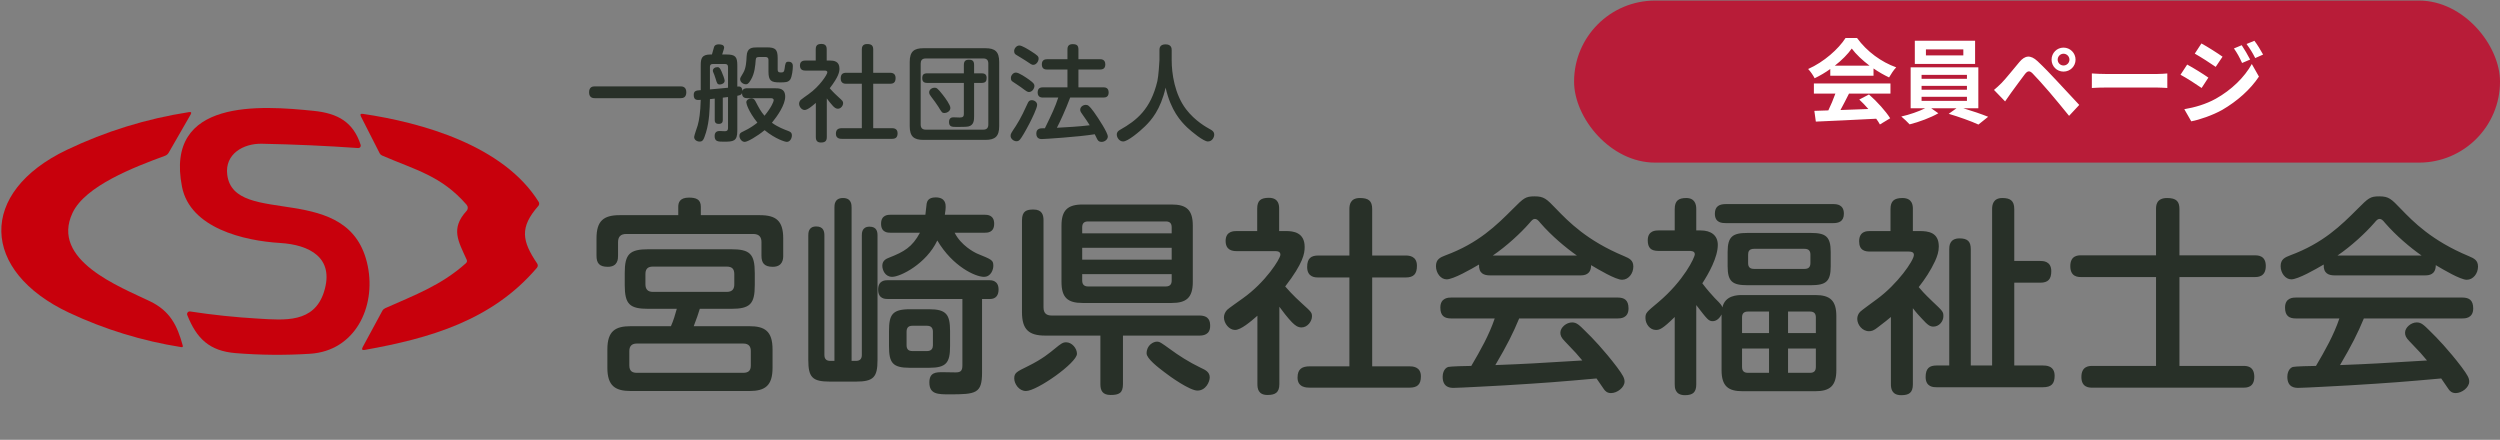
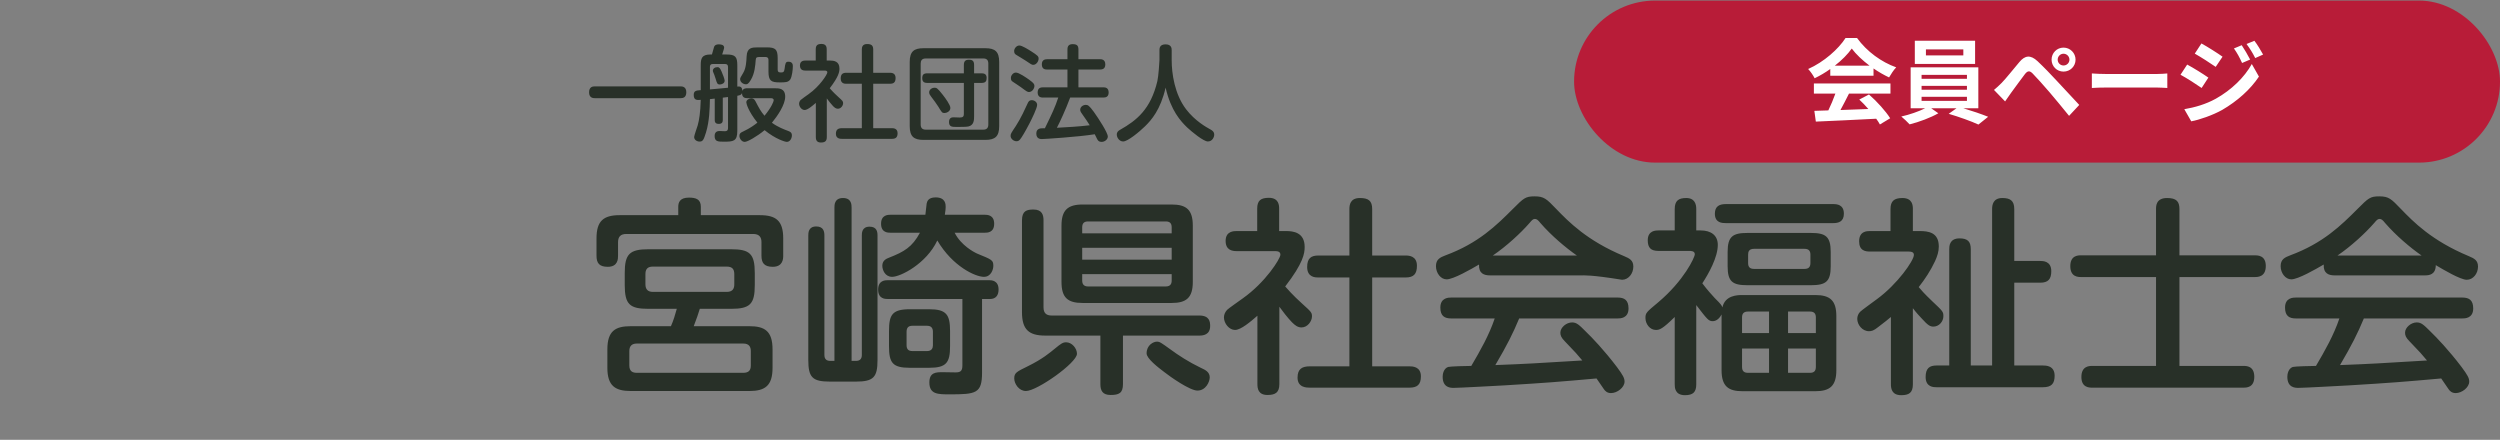
<svg xmlns="http://www.w3.org/2000/svg" width="216" height="38" viewBox="0 0 216 38" fill="none">
  <rect x="0" y="0" width="216" height="38" fill="#808080" stroke="none" />
  <g clip-path="url(#clip0_709_31272)">
    <path d="M22.347 27.531C24.586 27.659 27.133 27.923 27.991 25.225C28.938 22.236 26.698 21.145 24.21 20.994C21.066 20.804 16.431 19.709 15.725 16.138C14.215 8.48 22.556 9.116 27.098 9.578C29.19 9.788 30.525 10.545 31.162 12.52C31.172 12.553 31.174 12.587 31.168 12.621C31.162 12.654 31.148 12.686 31.127 12.712C31.106 12.739 31.078 12.76 31.047 12.774C31.016 12.788 30.982 12.794 30.948 12.792C28.198 12.598 25.418 12.474 22.611 12.419C21.023 12.388 19.408 13.308 19.634 15.098C20.212 19.74 30.277 15.47 31.779 23.009C32.486 26.545 30.673 30.321 26.783 30.566C24.646 30.701 22.512 30.682 20.383 30.512C18.089 30.329 16.994 29.258 16.179 27.22C16.164 27.183 16.16 27.142 16.166 27.103C16.171 27.063 16.187 27.026 16.212 26.995C16.237 26.963 16.269 26.939 16.306 26.924C16.343 26.909 16.384 26.904 16.423 26.91C18.354 27.207 20.328 27.414 22.347 27.531Z" fill="#C8000C" />
    <path d="M12.957 26.029C14.684 26.863 15.309 28.101 15.787 29.848C15.82 29.962 15.777 30.01 15.658 29.992C12.287 29.456 9.062 28.467 5.985 27.026C-1.689 23.428 -1.929 16.619 5.791 12.94C9.13 11.346 12.641 10.261 16.326 9.687C16.52 9.656 16.568 9.726 16.47 9.896L14.575 13.192C14.505 13.315 14.393 13.41 14.257 13.46C11.583 14.442 7.367 16.061 6.269 18.389C4.332 22.492 10.383 24.786 12.957 26.029Z" fill="#C8000C" />
    <path d="M31.356 9.838C36.425 10.587 43.494 12.555 46.541 17.442C46.574 17.496 46.59 17.559 46.585 17.622C46.58 17.685 46.555 17.744 46.514 17.791C44.876 19.65 45.101 20.827 46.413 22.771C46.45 22.826 46.468 22.891 46.464 22.956C46.461 23.021 46.436 23.083 46.393 23.132C42.523 27.689 37.12 29.234 31.519 30.232C31.286 30.273 31.227 30.19 31.34 29.983L33.033 26.855C33.088 26.756 33.174 26.678 33.277 26.63C35.835 25.488 38.118 24.658 40.253 22.744C40.351 22.656 40.373 22.553 40.319 22.434C39.593 20.827 38.913 19.751 40.311 18.222C40.376 18.15 40.413 18.056 40.413 17.958C40.414 17.86 40.379 17.765 40.315 17.69C38.125 15.179 35.94 14.705 33.01 13.436C32.919 13.397 32.85 13.334 32.804 13.246L31.189 10.071C31.093 9.884 31.149 9.807 31.356 9.838Z" fill="#C8000C" />
  </g>
  <path d="M51.394 7.463H58.8C58.926 7.463 59.297 7.472 59.297 7.968C59.297 8.411 59.035 8.483 58.8 8.483H51.394C51.249 8.483 50.897 8.465 50.897 7.977C50.897 7.49 51.222 7.463 51.394 7.463ZM61.753 10.344V8.519C61.564 8.537 61.546 8.537 61.338 8.565C61.32 9.341 61.302 10.461 60.995 11.455C60.796 12.087 60.724 12.232 60.444 12.232C60.218 12.232 59.974 12.087 59.974 11.834C59.974 11.717 60.236 10.985 60.281 10.832C60.408 10.389 60.516 9.703 60.543 8.628C60.227 8.655 59.938 8.673 59.938 8.203C59.938 7.833 60.164 7.815 60.543 7.788V5.647C60.543 5.06 60.624 4.708 61.383 4.708H61.51C61.564 4.536 61.627 4.283 61.69 4.075C61.753 3.85 61.988 3.832 62.106 3.832C62.214 3.832 62.566 3.841 62.566 4.112C62.566 4.193 62.458 4.509 62.395 4.708H62.774C63.533 4.708 63.704 4.906 63.704 5.647V7.481C63.858 7.463 64.129 7.435 64.138 7.851C64.228 7.625 64.454 7.625 64.572 7.625H66.938C67.299 7.625 67.841 7.625 67.841 8.348C67.841 9.052 67.182 10.01 66.694 10.606C67.209 10.985 67.778 11.193 68.067 11.301C68.266 11.373 68.419 11.446 68.419 11.699C68.419 11.943 68.266 12.259 67.977 12.259C67.85 12.259 67.028 12.033 66.062 11.247C65.403 11.789 64.581 12.259 64.346 12.259C64.066 12.259 63.885 11.952 63.885 11.735C63.885 11.527 64.002 11.455 64.183 11.373C64.861 11.057 65.231 10.759 65.439 10.597C64.635 9.585 64.481 8.944 64.481 8.835C64.481 8.637 64.716 8.501 64.915 8.501C65.059 8.501 65.177 8.555 65.276 8.754C65.574 9.332 65.728 9.621 66.053 10.001C66.658 9.269 66.848 8.763 66.848 8.664C66.848 8.51 66.721 8.483 66.577 8.483H64.572C64.364 8.483 64.111 8.429 64.111 8.05C64.039 8.203 63.93 8.23 63.704 8.275V11.301C63.704 12.204 63.37 12.241 62.548 12.241C62.042 12.241 61.744 12.241 61.744 11.744C61.744 11.319 62.079 11.319 62.196 11.319C62.259 11.319 62.548 11.337 62.611 11.337C62.873 11.337 62.901 11.202 62.901 11.048V8.384C62.837 8.393 62.521 8.429 62.449 8.438V10.344C62.449 10.497 62.431 10.705 62.097 10.705C61.763 10.705 61.753 10.479 61.753 10.344ZM61.338 5.783V7.725C61.654 7.697 61.69 7.697 62.051 7.661C62.286 7.643 62.675 7.607 62.901 7.58V5.783C62.901 5.62 62.819 5.53 62.648 5.53H61.582C61.401 5.53 61.338 5.629 61.338 5.783ZM61.988 5.801C62.169 5.801 62.223 5.927 62.34 6.171C62.467 6.451 62.611 6.857 62.611 6.975C62.611 7.21 62.331 7.3 62.196 7.3C61.979 7.3 61.943 7.192 61.835 6.821C61.735 6.496 61.699 6.415 61.636 6.27C61.609 6.216 61.591 6.171 61.591 6.108C61.591 5.936 61.753 5.801 61.988 5.801ZM67.191 5.024V5.99C67.191 6.18 67.236 6.261 67.471 6.261C67.679 6.261 67.751 6.216 67.787 5.954C67.85 5.476 67.868 5.331 68.121 5.331C68.501 5.331 68.501 5.629 68.501 5.719C68.501 6.008 68.437 6.605 68.284 6.857C68.112 7.119 67.841 7.119 67.371 7.119C66.622 7.119 66.396 6.984 66.396 6.18V5.177C66.396 5.015 66.315 4.925 66.143 4.925H65.628C65.412 4.925 65.312 4.943 65.294 5.177C65.258 5.638 65.213 6.352 64.861 6.921C64.662 7.255 64.562 7.282 64.445 7.282C64.228 7.282 63.948 7.11 63.948 6.839C63.948 6.74 63.975 6.695 64.219 6.288C64.454 5.891 64.49 5.313 64.508 4.861C64.544 4.103 64.987 4.094 65.475 4.094H66.26C66.992 4.094 67.191 4.265 67.191 5.024ZM71.427 5.232H71.725C72.032 5.232 72.529 5.286 72.529 5.918C72.529 6.198 72.475 6.605 71.689 7.625C71.752 7.697 72.005 7.995 72.439 8.384C72.809 8.718 72.845 8.754 72.845 8.917C72.845 9.125 72.655 9.395 72.393 9.395C72.231 9.395 72.113 9.305 71.978 9.17C71.788 8.971 71.572 8.691 71.436 8.501V11.843C71.436 12.213 71.255 12.313 70.921 12.313C70.524 12.313 70.488 12.033 70.488 11.843V8.89C70.199 9.143 69.774 9.504 69.521 9.504C69.268 9.504 69.043 9.224 69.043 8.962C69.043 8.835 69.097 8.727 69.178 8.637C69.214 8.592 69.756 8.212 69.855 8.14C70.84 7.445 71.481 6.424 71.481 6.252C71.481 6.099 71.328 6.099 71.219 6.099H69.593C69.395 6.099 69.115 6.054 69.115 5.656C69.115 5.232 69.476 5.232 69.593 5.232H70.479V4.265C70.479 3.913 70.632 3.796 70.984 3.796C71.418 3.796 71.427 4.13 71.427 4.265V5.232ZM75.446 6.288H76.891C77.018 6.288 77.379 6.297 77.379 6.731C77.379 7.083 77.244 7.237 76.891 7.237H75.446V11.075H77.054C77.171 11.075 77.551 11.075 77.551 11.509C77.551 11.87 77.388 11.997 77.054 11.997H72.755C72.619 11.997 72.222 11.997 72.222 11.563C72.222 11.184 72.421 11.075 72.755 11.075H74.462V7.237H73.116C72.999 7.237 72.637 7.237 72.637 6.785C72.637 6.406 72.809 6.288 73.116 6.288H74.462V4.283C74.462 4.103 74.498 3.805 74.913 3.805C75.284 3.805 75.446 3.922 75.446 4.283V6.288ZM86.33 5.358V10.895C86.33 11.78 85.987 12.087 85.138 12.087H79.791C78.969 12.087 78.599 11.807 78.599 10.895V5.358C78.599 4.437 78.978 4.166 79.791 4.166H85.138C85.96 4.166 86.33 4.446 86.33 5.358ZM85.391 10.759V5.494C85.391 5.205 85.264 5.051 84.957 5.051H79.99C79.655 5.051 79.547 5.232 79.547 5.494V10.759C79.547 11.039 79.673 11.202 79.99 11.202H84.957C85.282 11.202 85.391 11.021 85.391 10.759ZM84.162 7.165V10.028C84.162 10.353 84.162 10.823 83.657 10.931C83.476 10.967 82.979 10.967 82.645 10.967C82.275 10.967 81.995 10.967 81.995 10.543C81.995 10.136 82.284 10.136 82.401 10.136C82.482 10.136 82.862 10.154 82.934 10.154C83.205 10.154 83.277 10.046 83.277 9.856V7.165H80.125C79.935 7.165 79.682 7.128 79.682 6.767C79.682 6.469 79.782 6.334 80.125 6.334H83.277V5.602C83.277 5.232 83.485 5.159 83.702 5.159C83.946 5.159 84.162 5.205 84.162 5.602V6.334H84.804C85.02 6.334 85.246 6.388 85.246 6.731C85.246 7.011 85.156 7.165 84.804 7.165H84.162ZM80.748 7.58C80.902 7.58 80.983 7.58 81.471 8.212C81.688 8.492 82.112 9.07 82.112 9.323C82.112 9.639 81.76 9.766 81.606 9.766C81.399 9.766 81.371 9.712 81.064 9.206C80.911 8.953 80.676 8.655 80.45 8.348C80.36 8.23 80.279 8.122 80.279 7.977C80.279 7.761 80.495 7.58 80.748 7.58ZM91.433 8.429H90.124C89.997 8.429 89.654 8.429 89.654 7.986C89.654 7.589 89.925 7.544 90.124 7.544H92.228V6.008H90.485C90.331 6.008 90.015 5.999 90.015 5.566C90.015 5.214 90.223 5.114 90.485 5.114H92.228V4.274C92.228 4.121 92.246 3.814 92.671 3.814C93.014 3.814 93.177 3.913 93.177 4.274V5.114H95.028C95.173 5.114 95.498 5.132 95.498 5.566C95.498 5.954 95.245 6.008 95.028 6.008H93.177V7.544H95.317C95.471 7.544 95.787 7.562 95.787 7.986C95.787 8.366 95.552 8.429 95.317 8.429H92.463C92.066 9.486 91.587 10.524 91.316 11.039C92.129 10.994 93.186 10.94 94.152 10.823C93.917 10.443 93.872 10.389 93.457 9.793C93.348 9.639 93.33 9.558 93.33 9.477C93.33 9.224 93.592 9.061 93.809 9.061C93.99 9.061 94.098 9.106 94.513 9.675C94.92 10.245 95.715 11.464 95.715 11.798C95.715 12.051 95.444 12.259 95.182 12.259C94.92 12.259 94.838 12.105 94.784 11.997C94.73 11.888 94.649 11.708 94.586 11.599C93.141 11.834 90.187 12.015 90.015 12.015C89.907 12.015 89.537 12.015 89.537 11.536C89.537 11.085 89.925 11.085 90.07 11.085H90.277C90.909 9.793 91.171 9.233 91.433 8.429ZM87.622 4.401C87.622 4.22 87.802 3.931 88.073 3.931C88.308 3.931 88.841 4.274 89.103 4.437C89.663 4.798 89.735 4.87 89.735 5.069C89.735 5.322 89.519 5.602 89.275 5.602C89.148 5.602 89.094 5.566 88.561 5.205C88.444 5.123 87.902 4.807 87.793 4.735C87.694 4.672 87.622 4.599 87.622 4.401ZM87.342 6.713C87.342 6.55 87.513 6.27 87.775 6.27C88.037 6.27 88.651 6.695 88.941 6.903C89.311 7.174 89.374 7.273 89.374 7.426C89.374 7.652 89.175 7.95 88.904 7.95C88.778 7.95 88.715 7.914 88.209 7.535C88.109 7.454 87.622 7.146 87.522 7.074C87.369 6.975 87.342 6.912 87.342 6.713ZM89.609 9.061C89.609 9.341 89.139 10.29 88.959 10.642C88.561 11.41 88.254 11.906 88.137 12.042C88.064 12.132 87.974 12.204 87.829 12.204C87.568 12.204 87.315 11.979 87.315 11.744C87.315 11.563 87.36 11.5 87.775 10.877C88.2 10.226 88.606 9.332 88.778 8.953C88.841 8.808 88.913 8.655 89.148 8.655C89.356 8.655 89.609 8.808 89.609 9.061ZM100.177 5.196V4.337C100.177 4.202 100.177 3.832 100.7 3.832C101.215 3.832 101.233 4.175 101.233 4.337V5.196C101.233 6.352 101.486 8.131 102.471 9.432C103.238 10.443 104.25 11.003 104.548 11.166C104.72 11.256 104.909 11.373 104.909 11.636C104.909 11.843 104.747 12.223 104.358 12.223C103.988 12.223 102.986 11.401 102.57 11.012C102.028 10.488 101.161 9.567 100.709 7.571C100.267 9.495 99.472 10.38 98.939 10.904C98.451 11.383 97.44 12.223 97.042 12.223C96.717 12.223 96.491 11.897 96.491 11.627C96.491 11.401 96.627 11.301 96.78 11.211C98.207 10.407 99.418 9.441 99.996 7.011C100.095 6.596 100.177 5.286 100.177 5.196Z" fill="#283028" />
-   <path d="M58.475 26.683H56.036C54.41 26.683 53.977 26.304 53.977 24.624V23.594C53.977 21.95 54.392 21.535 56.036 21.535H63.153C64.779 21.535 65.213 21.914 65.213 23.594V24.624C65.213 26.268 64.815 26.683 63.153 26.683H60.462C60.39 26.954 60.137 27.677 59.938 28.183H64.743C66.044 28.183 66.748 28.58 66.748 30.188V31.777C66.748 33.331 66.098 33.783 64.743 33.783H54.501C53.164 33.783 52.477 33.349 52.477 31.777V30.188C52.477 28.58 53.182 28.183 54.501 28.183H57.969C58.186 27.695 58.33 27.207 58.475 26.683ZM64.87 31.579V30.332C64.87 29.971 64.725 29.682 64.219 29.682H55.024C54.591 29.682 54.374 29.899 54.374 30.332V31.579C54.374 32.103 54.681 32.211 55.024 32.211H64.219C64.689 32.211 64.87 31.994 64.87 31.579ZM63.443 24.57V23.684C63.443 23.251 63.262 23.034 62.792 23.034H56.415C56.054 23.034 55.765 23.161 55.765 23.666V24.57C55.765 25.003 55.982 25.22 56.415 25.22H62.792C63.334 25.22 63.443 24.895 63.443 24.57ZM65.086 20.216H54.103C53.615 20.216 53.399 20.469 53.399 20.921V22.095C53.399 22.348 53.399 23.052 52.514 23.052C51.791 23.052 51.538 22.745 51.538 22.095V20.596C51.538 19.096 52.134 18.59 53.543 18.59H58.601V17.868C58.601 17.506 58.728 17.073 59.523 17.073C60.137 17.073 60.552 17.218 60.552 17.868V18.59H65.646C67.037 18.59 67.67 19.06 67.67 20.596V22.095C67.67 22.348 67.651 23.052 66.766 23.052C66.008 23.052 65.791 22.691 65.791 22.095V20.921C65.791 20.487 65.592 20.216 65.086 20.216ZM81.633 18.554H85.066C85.282 18.554 85.897 18.554 85.897 19.331C85.897 20.108 85.3 20.108 85.066 20.108H82.482C83.024 21.192 84.144 21.788 84.433 21.914C85.716 22.438 85.824 22.474 85.824 22.98C85.824 23.251 85.644 23.919 85.011 23.919C84.271 23.919 82.302 23.016 80.983 20.776C80.044 22.781 77.804 23.919 77.081 23.919C76.467 23.919 76.232 23.323 76.232 22.962C76.232 22.492 76.593 22.348 76.828 22.257C78.111 21.752 78.815 21.354 79.484 20.108H76.955C76.72 20.108 76.124 20.108 76.124 19.331C76.124 18.554 76.738 18.554 76.955 18.554H79.953C79.972 18.392 80.044 17.723 80.062 17.597C80.098 17.434 80.17 17.055 80.839 17.055C81.706 17.055 81.706 17.669 81.706 17.886C81.706 18.067 81.688 18.175 81.633 18.554ZM72.095 31.181V17.94C72.095 17.705 72.095 17.109 72.836 17.109C73.577 17.109 73.577 17.705 73.577 17.94V31.181H73.956C74.281 31.181 74.462 31.019 74.462 30.675V20.343C74.462 20.144 74.462 19.584 75.13 19.584C75.762 19.584 75.817 20.035 75.817 20.343V31.109C75.817 32.59 75.473 32.97 73.956 32.97H71.698C70.199 32.97 69.837 32.608 69.837 31.109V20.361C69.837 20.126 69.837 19.566 70.524 19.566C71.174 19.566 71.228 20.035 71.228 20.361V30.675C71.228 31.055 71.445 31.181 71.734 31.181H72.095ZM82.085 28.598V29.917C82.085 31.344 81.76 31.777 80.279 31.777H78.599C77.117 31.777 76.81 31.344 76.81 29.917V28.598C76.81 27.207 77.081 26.719 78.599 26.719H80.279C81.76 26.719 82.085 27.171 82.085 28.598ZM80.604 29.826V28.67C80.604 28.345 80.459 28.146 80.098 28.146H78.833C78.508 28.146 78.328 28.291 78.328 28.67V29.826C78.328 30.152 78.472 30.332 78.833 30.332H80.098C80.513 30.332 80.604 30.061 80.604 29.826ZM84.849 25.834V32.193C84.849 33.999 84.325 34.072 82.049 34.072C81.037 34.072 80.297 34.072 80.297 33.042C80.297 32.157 80.893 32.157 81.453 32.157C81.633 32.157 82.41 32.175 82.573 32.175C82.988 32.175 83.151 32.048 83.151 31.579V25.834H76.72C76.485 25.834 75.871 25.834 75.871 25.021C75.871 24.227 76.467 24.208 76.72 24.208H85.445C85.68 24.208 86.276 24.227 86.276 25.021C86.276 25.491 86.059 25.834 85.535 25.834H84.849ZM103.058 19.494V24.353C103.058 25.726 102.498 26.177 101.233 26.177H93.538C92.237 26.177 91.713 25.708 91.713 24.353V19.494C91.713 18.175 92.237 17.669 93.538 17.669H101.233C102.498 17.669 103.058 18.121 103.058 19.494ZM93.502 22.438H101.233V21.408H93.502V22.438ZM101.233 23.684H93.502V24.244C93.502 24.57 93.664 24.75 94.007 24.75H100.728C101.125 24.75 101.233 24.515 101.233 24.244V23.684ZM93.502 20.162H101.233V19.638C101.233 19.295 101.071 19.132 100.728 19.132H94.007C93.682 19.132 93.502 19.277 93.502 19.638V20.162ZM103.636 28.995H97.024V33.186C97.024 33.963 96.681 34.126 95.959 34.126C95.272 34.126 95.073 33.764 95.073 33.186V28.995H90.304C88.895 28.995 88.299 28.472 88.299 26.972V19.042C88.299 18.211 88.715 18.103 89.293 18.103C90.051 18.103 90.16 18.59 90.16 19.042V26.557C90.16 27.063 90.413 27.261 90.864 27.261H103.618C104.503 27.261 104.557 27.803 104.557 28.165C104.557 28.923 103.961 28.995 103.636 28.995ZM93.05 30.567C93.05 31.344 89.6 33.783 88.642 33.783C88.028 33.783 87.631 33.15 87.631 32.699C87.631 32.211 87.829 32.121 88.823 31.633C90.07 31.019 90.684 30.495 91.171 30.097C91.677 29.682 91.84 29.574 92.111 29.574C92.617 29.574 93.05 30.097 93.05 30.567ZM99.066 30.531C99.066 29.808 99.662 29.519 99.951 29.519C100.204 29.519 100.294 29.592 101.125 30.188C101.811 30.694 102.697 31.272 103.744 31.777C104.142 31.958 104.521 32.139 104.521 32.608C104.521 32.97 104.196 33.746 103.455 33.746C102.805 33.746 101.107 32.554 100.583 32.139C100.059 31.741 99.066 30.983 99.066 30.531ZM110.518 19.963H111.115C111.729 19.963 112.722 20.072 112.722 21.336C112.722 21.896 112.614 22.709 111.042 24.75C111.169 24.895 111.675 25.491 112.542 26.268C113.282 26.936 113.355 27.008 113.355 27.334C113.355 27.749 112.975 28.291 112.451 28.291C112.126 28.291 111.891 28.11 111.62 27.839C111.241 27.442 110.808 26.882 110.537 26.503V33.186C110.537 33.927 110.175 34.126 109.507 34.126C108.712 34.126 108.64 33.566 108.64 33.186V27.279C108.062 27.785 107.213 28.508 106.707 28.508C106.201 28.508 105.749 27.948 105.749 27.424C105.749 27.171 105.858 26.954 106.02 26.774C106.093 26.683 107.177 25.924 107.375 25.78C109.344 24.389 110.627 22.348 110.627 22.005C110.627 21.697 110.32 21.697 110.103 21.697H106.851C106.454 21.697 105.894 21.607 105.894 20.812C105.894 19.963 106.617 19.963 106.851 19.963H108.622V18.03C108.622 17.326 108.929 17.091 109.633 17.091C110.5 17.091 110.518 17.759 110.518 18.03V19.963ZM118.557 22.077H121.447C121.7 22.077 122.423 22.095 122.423 22.962C122.423 23.666 122.152 23.974 121.447 23.974H118.557V31.651H121.773C122.007 31.651 122.766 31.651 122.766 32.518C122.766 33.241 122.441 33.493 121.773 33.493H113.174C112.903 33.493 112.108 33.493 112.108 32.627C112.108 31.868 112.506 31.651 113.174 31.651H116.588V23.974H113.897C113.662 23.974 112.939 23.974 112.939 23.07C112.939 22.312 113.282 22.077 113.897 22.077H116.588V18.067C116.588 17.705 116.66 17.109 117.491 17.109C118.232 17.109 118.557 17.344 118.557 18.067V22.077ZM139.765 27.514H131.256C130.715 28.815 130.227 29.79 129.197 31.543C132.033 31.434 132.503 31.398 136.712 31.145C136.242 30.585 136.206 30.531 135.213 29.501C134.887 29.176 134.815 28.977 134.815 28.743C134.815 28.291 135.339 27.857 135.827 27.857C136.224 27.857 136.441 28.074 137.019 28.652C137.561 29.176 138.573 30.224 139.711 31.723C140.216 32.41 140.361 32.663 140.361 32.97C140.361 33.475 139.729 33.963 139.187 33.963C138.862 33.963 138.681 33.783 138.573 33.62C138.482 33.493 138.049 32.843 137.94 32.699C134.707 32.988 133.587 33.078 130.01 33.295C129.342 33.331 126.072 33.512 125.602 33.512C125.349 33.512 124.645 33.512 124.645 32.554C124.645 32.337 124.717 31.85 125.115 31.705C125.295 31.651 126.795 31.615 127.12 31.615C127.896 30.296 128.655 28.959 129.143 27.514H125.386C124.826 27.514 124.446 27.316 124.446 26.575C124.446 25.708 125.169 25.708 125.386 25.708H139.765C140.343 25.708 140.704 25.924 140.704 26.647C140.704 27.514 139.982 27.514 139.765 27.514ZM136.549 23.793H128.727C128.222 23.793 127.752 23.63 127.788 22.854C127.084 23.269 125.566 24.136 124.988 24.136C124.482 24.136 124.067 23.594 124.067 22.998C124.067 22.402 124.428 22.239 124.898 22.059C127.734 21.011 129.287 19.476 130.715 18.048C131.654 17.109 131.798 16.965 132.593 16.965C133.406 16.965 133.623 17.181 134.454 18.048C135.52 19.15 137.109 20.794 140.325 22.131C140.795 22.33 141.12 22.492 141.12 23.034C141.12 23.63 140.704 24.172 140.144 24.172C139.602 24.172 138.103 23.287 137.471 22.908C137.471 23.739 136.875 23.793 136.549 23.793ZM128.98 22.077H136.242C135.285 21.408 134.056 20.379 133.099 19.277C132.882 19.006 132.774 18.916 132.611 18.916C132.449 18.916 132.358 19.024 132.142 19.277C131.383 20.144 130.173 21.264 128.98 22.077ZM148.743 31.976V27.171C148.616 27.424 148.345 27.749 147.984 27.749C147.623 27.749 147.515 27.605 146.557 26.358V33.205C146.557 33.873 146.286 34.144 145.582 34.144C144.696 34.144 144.696 33.457 144.696 33.205V27.388C143.631 28.436 143.378 28.508 143.071 28.508C142.547 28.508 142.167 27.984 142.167 27.478C142.167 27.044 142.222 26.99 143.287 26.105C145.491 24.244 146.431 22.239 146.431 21.968C146.431 21.679 146.105 21.679 145.943 21.679H143.287C142.637 21.679 142.366 21.408 142.366 20.758C142.366 19.909 143.071 19.909 143.287 19.909H144.696V18.067C144.696 17.344 145.022 17.109 145.69 17.109C146.431 17.109 146.557 17.651 146.557 18.048V19.909H146.936C147.84 19.909 148.418 20.343 148.418 21.155C148.418 22.239 147.623 23.648 147.081 24.479C147.496 25.039 147.966 25.545 148.147 25.744C148.689 26.286 148.743 26.358 148.815 26.557C149.05 25.509 150.116 25.491 150.549 25.491H156.836C158.118 25.491 158.66 25.961 158.66 27.316V31.976C158.66 33.349 158.1 33.801 156.836 33.801H150.549C149.321 33.801 148.743 33.367 148.743 31.976ZM150.513 27.424V28.779H152.844V26.918H151.019C150.658 26.918 150.513 27.099 150.513 27.424ZM151.019 32.211H152.844V30.116H150.513V31.705C150.513 32.066 150.694 32.211 151.019 32.211ZM154.487 28.779H156.89V27.424C156.89 27.099 156.745 26.918 156.384 26.918H154.487V28.779ZM156.89 31.705V30.116H154.487V32.211H156.384C156.673 32.211 156.89 32.103 156.89 31.705ZM158.173 21.77V22.998C158.173 24.317 157.775 24.642 156.456 24.642H150.983C149.682 24.642 149.267 24.335 149.267 22.998V21.77C149.267 20.433 149.7 20.126 150.983 20.126H156.456C157.721 20.126 158.173 20.415 158.173 21.77ZM156.42 22.727V22.005C156.42 21.661 156.258 21.499 155.914 21.499H151.543C151.109 21.499 151.037 21.752 151.037 22.005V22.727C151.037 23.016 151.145 23.233 151.543 23.233H155.914C156.24 23.233 156.42 23.088 156.42 22.727ZM158.389 19.277H149.104C148.797 19.277 148.165 19.259 148.165 18.464C148.165 17.832 148.544 17.633 149.104 17.633H158.389C158.696 17.633 159.311 17.669 159.311 18.464C159.311 19.168 158.823 19.277 158.389 19.277ZM165.272 19.963H165.85C166.609 19.963 167.512 20.072 167.512 21.3C167.512 21.734 167.385 22.131 167.187 22.564C166.807 23.377 166.32 24.118 165.778 24.805C165.976 25.039 166.229 25.346 166.952 26.033C167.855 26.882 167.909 26.936 167.909 27.316C167.909 27.785 167.53 28.219 167.042 28.219C166.771 28.219 166.573 28.11 166.067 27.55C165.922 27.406 165.543 26.99 165.272 26.629V33.205C165.272 33.945 164.929 34.144 164.26 34.144C163.429 34.144 163.375 33.53 163.375 33.205V27.388C163.14 27.587 162.851 27.821 162.255 28.273C161.894 28.562 161.713 28.616 161.478 28.616C160.9 28.616 160.467 28.056 160.467 27.55C160.467 27.316 160.557 27.099 160.72 26.936C160.81 26.828 161.948 26.015 162.183 25.834C163.935 24.552 165.362 22.51 165.362 22.023C165.362 21.734 165.037 21.734 164.893 21.734H161.569C161.135 21.734 160.629 21.643 160.629 20.848C160.629 19.963 161.316 19.963 161.569 19.963H163.339V18.067C163.339 17.38 163.646 17.109 164.369 17.109C165.254 17.109 165.272 17.777 165.272 18.067V19.963ZM174.033 22.547H176.273C176.508 22.547 177.231 22.547 177.231 23.432C177.231 24.136 176.942 24.425 176.273 24.425H174.033V31.579H176.508C176.761 31.579 177.52 31.579 177.52 32.464C177.52 33.15 177.249 33.457 176.508 33.457H167.313C167.078 33.457 166.374 33.457 166.374 32.572C166.374 31.814 166.717 31.579 167.313 31.579H168.415V21.535C168.415 21.3 168.415 20.596 169.3 20.596C170.005 20.596 170.276 20.866 170.276 21.535V31.579H172.118V18.067C172.118 17.723 172.191 17.109 173.003 17.109C173.672 17.109 174.033 17.326 174.033 18.067V22.547ZM188.304 22.059H194.807C195.06 22.059 195.765 22.059 195.765 22.98C195.765 23.937 195.06 23.937 194.807 23.937H188.304V31.615H193.832C194.085 31.615 194.771 31.615 194.771 32.554C194.771 33.475 194.121 33.493 193.832 33.493H180.771C180.518 33.493 179.832 33.493 179.832 32.572C179.832 31.633 180.5 31.615 180.771 31.615H186.281V23.937H179.814C179.561 23.937 178.874 23.937 178.874 22.998C178.874 22.077 179.525 22.059 179.814 22.059H186.281V18.067C186.281 17.796 186.281 17.109 187.238 17.109C188.051 17.109 188.304 17.416 188.304 18.067V22.059ZM212.745 27.514H204.237C203.695 28.815 203.207 29.79 202.178 31.543C205.014 31.434 205.483 31.398 209.692 31.145C209.223 30.585 209.187 30.531 208.193 29.501C207.868 29.176 207.796 28.977 207.796 28.743C207.796 28.291 208.32 27.857 208.807 27.857C209.205 27.857 209.421 28.074 210 28.652C210.541 29.176 211.553 30.224 212.691 31.723C213.197 32.41 213.341 32.663 213.341 32.97C213.341 33.475 212.709 33.963 212.167 33.963C211.842 33.963 211.661 33.783 211.553 33.62C211.463 33.493 211.029 32.843 210.921 32.699C207.687 32.988 206.567 33.078 202.99 33.295C202.322 33.331 199.052 33.512 198.583 33.512C198.33 33.512 197.625 33.512 197.625 32.554C197.625 32.337 197.698 31.85 198.095 31.705C198.276 31.651 199.775 31.615 200.1 31.615C200.877 30.296 201.636 28.959 202.123 27.514H198.366C197.806 27.514 197.427 27.316 197.427 26.575C197.427 25.708 198.149 25.708 198.366 25.708H212.745C213.323 25.708 213.685 25.924 213.685 26.647C213.685 27.514 212.962 27.514 212.745 27.514ZM209.53 23.793H201.708C201.202 23.793 200.732 23.63 200.769 22.854C200.064 23.269 198.547 24.136 197.969 24.136C197.463 24.136 197.047 23.594 197.047 22.998C197.047 22.402 197.409 22.239 197.878 22.059C200.714 21.011 202.268 19.476 203.695 18.048C204.634 17.109 204.779 16.965 205.574 16.965C206.387 16.965 206.603 17.181 207.434 18.048C208.5 19.15 210.09 20.794 213.305 22.131C213.775 22.33 214.1 22.492 214.1 23.034C214.1 23.63 213.685 24.172 213.125 24.172C212.583 24.172 211.083 23.287 210.451 22.908C210.451 23.739 209.855 23.793 209.53 23.793ZM201.961 22.077H209.223C208.265 21.408 207.037 20.379 206.08 19.277C205.863 19.006 205.754 18.916 205.592 18.916C205.429 18.916 205.339 19.024 205.122 19.277C204.363 20.144 203.153 21.264 201.961 22.077Z" fill="#283028" />
+   <path d="M58.475 26.683H56.036C54.41 26.683 53.977 26.304 53.977 24.624V23.594C53.977 21.95 54.392 21.535 56.036 21.535H63.153C64.779 21.535 65.213 21.914 65.213 23.594V24.624C65.213 26.268 64.815 26.683 63.153 26.683H60.462C60.39 26.954 60.137 27.677 59.938 28.183H64.743C66.044 28.183 66.748 28.58 66.748 30.188V31.777C66.748 33.331 66.098 33.783 64.743 33.783H54.501C53.164 33.783 52.477 33.349 52.477 31.777V30.188C52.477 28.58 53.182 28.183 54.501 28.183H57.969C58.186 27.695 58.33 27.207 58.475 26.683ZM64.87 31.579V30.332C64.87 29.971 64.725 29.682 64.219 29.682H55.024C54.591 29.682 54.374 29.899 54.374 30.332V31.579C54.374 32.103 54.681 32.211 55.024 32.211H64.219C64.689 32.211 64.87 31.994 64.87 31.579ZM63.443 24.57V23.684C63.443 23.251 63.262 23.034 62.792 23.034H56.415C56.054 23.034 55.765 23.161 55.765 23.666V24.57C55.765 25.003 55.982 25.22 56.415 25.22H62.792C63.334 25.22 63.443 24.895 63.443 24.57ZM65.086 20.216H54.103C53.615 20.216 53.399 20.469 53.399 20.921V22.095C53.399 22.348 53.399 23.052 52.514 23.052C51.791 23.052 51.538 22.745 51.538 22.095V20.596C51.538 19.096 52.134 18.59 53.543 18.59H58.601V17.868C58.601 17.506 58.728 17.073 59.523 17.073C60.137 17.073 60.552 17.218 60.552 17.868V18.59H65.646C67.037 18.59 67.67 19.06 67.67 20.596V22.095C67.67 22.348 67.651 23.052 66.766 23.052C66.008 23.052 65.791 22.691 65.791 22.095V20.921C65.791 20.487 65.592 20.216 65.086 20.216ZM81.633 18.554H85.066C85.282 18.554 85.897 18.554 85.897 19.331C85.897 20.108 85.3 20.108 85.066 20.108H82.482C83.024 21.192 84.144 21.788 84.433 21.914C85.716 22.438 85.824 22.474 85.824 22.98C85.824 23.251 85.644 23.919 85.011 23.919C84.271 23.919 82.302 23.016 80.983 20.776C80.044 22.781 77.804 23.919 77.081 23.919C76.467 23.919 76.232 23.323 76.232 22.962C76.232 22.492 76.593 22.348 76.828 22.257C78.111 21.752 78.815 21.354 79.484 20.108H76.955C76.72 20.108 76.124 20.108 76.124 19.331C76.124 18.554 76.738 18.554 76.955 18.554H79.953C79.972 18.392 80.044 17.723 80.062 17.597C80.098 17.434 80.17 17.055 80.839 17.055C81.706 17.055 81.706 17.669 81.706 17.886C81.706 18.067 81.688 18.175 81.633 18.554ZM72.095 31.181V17.94C72.095 17.705 72.095 17.109 72.836 17.109C73.577 17.109 73.577 17.705 73.577 17.94V31.181H73.956C74.281 31.181 74.462 31.019 74.462 30.675V20.343C74.462 20.144 74.462 19.584 75.13 19.584C75.762 19.584 75.817 20.035 75.817 20.343V31.109C75.817 32.59 75.473 32.97 73.956 32.97H71.698C70.199 32.97 69.837 32.608 69.837 31.109V20.361C69.837 20.126 69.837 19.566 70.524 19.566C71.174 19.566 71.228 20.035 71.228 20.361V30.675C71.228 31.055 71.445 31.181 71.734 31.181H72.095ZM82.085 28.598V29.917C82.085 31.344 81.76 31.777 80.279 31.777H78.599C77.117 31.777 76.81 31.344 76.81 29.917V28.598C76.81 27.207 77.081 26.719 78.599 26.719H80.279C81.76 26.719 82.085 27.171 82.085 28.598ZM80.604 29.826V28.67C80.604 28.345 80.459 28.146 80.098 28.146H78.833C78.508 28.146 78.328 28.291 78.328 28.67V29.826C78.328 30.152 78.472 30.332 78.833 30.332H80.098C80.513 30.332 80.604 30.061 80.604 29.826ZM84.849 25.834V32.193C84.849 33.999 84.325 34.072 82.049 34.072C81.037 34.072 80.297 34.072 80.297 33.042C80.297 32.157 80.893 32.157 81.453 32.157C81.633 32.157 82.41 32.175 82.573 32.175C82.988 32.175 83.151 32.048 83.151 31.579V25.834H76.72C76.485 25.834 75.871 25.834 75.871 25.021C75.871 24.227 76.467 24.208 76.72 24.208H85.445C85.68 24.208 86.276 24.227 86.276 25.021C86.276 25.491 86.059 25.834 85.535 25.834H84.849ZM103.058 19.494V24.353C103.058 25.726 102.498 26.177 101.233 26.177H93.538C92.237 26.177 91.713 25.708 91.713 24.353V19.494C91.713 18.175 92.237 17.669 93.538 17.669H101.233C102.498 17.669 103.058 18.121 103.058 19.494ZM93.502 22.438H101.233V21.408H93.502V22.438ZM101.233 23.684H93.502V24.244C93.502 24.57 93.664 24.75 94.007 24.75H100.728C101.125 24.75 101.233 24.515 101.233 24.244V23.684ZM93.502 20.162H101.233V19.638C101.233 19.295 101.071 19.132 100.728 19.132H94.007C93.682 19.132 93.502 19.277 93.502 19.638V20.162ZM103.636 28.995H97.024V33.186C97.024 33.963 96.681 34.126 95.959 34.126C95.272 34.126 95.073 33.764 95.073 33.186V28.995H90.304C88.895 28.995 88.299 28.472 88.299 26.972V19.042C88.299 18.211 88.715 18.103 89.293 18.103C90.051 18.103 90.16 18.59 90.16 19.042V26.557C90.16 27.063 90.413 27.261 90.864 27.261H103.618C104.503 27.261 104.557 27.803 104.557 28.165C104.557 28.923 103.961 28.995 103.636 28.995ZM93.05 30.567C93.05 31.344 89.6 33.783 88.642 33.783C88.028 33.783 87.631 33.15 87.631 32.699C87.631 32.211 87.829 32.121 88.823 31.633C90.07 31.019 90.684 30.495 91.171 30.097C91.677 29.682 91.84 29.574 92.111 29.574C92.617 29.574 93.05 30.097 93.05 30.567ZM99.066 30.531C99.066 29.808 99.662 29.519 99.951 29.519C100.204 29.519 100.294 29.592 101.125 30.188C101.811 30.694 102.697 31.272 103.744 31.777C104.142 31.958 104.521 32.139 104.521 32.608C104.521 32.97 104.196 33.746 103.455 33.746C102.805 33.746 101.107 32.554 100.583 32.139C100.059 31.741 99.066 30.983 99.066 30.531ZM110.518 19.963H111.115C111.729 19.963 112.722 20.072 112.722 21.336C112.722 21.896 112.614 22.709 111.042 24.75C111.169 24.895 111.675 25.491 112.542 26.268C113.282 26.936 113.355 27.008 113.355 27.334C113.355 27.749 112.975 28.291 112.451 28.291C112.126 28.291 111.891 28.11 111.62 27.839C111.241 27.442 110.808 26.882 110.537 26.503V33.186C110.537 33.927 110.175 34.126 109.507 34.126C108.712 34.126 108.64 33.566 108.64 33.186V27.279C108.062 27.785 107.213 28.508 106.707 28.508C106.201 28.508 105.749 27.948 105.749 27.424C105.749 27.171 105.858 26.954 106.02 26.774C106.093 26.683 107.177 25.924 107.375 25.78C109.344 24.389 110.627 22.348 110.627 22.005C110.627 21.697 110.32 21.697 110.103 21.697H106.851C106.454 21.697 105.894 21.607 105.894 20.812C105.894 19.963 106.617 19.963 106.851 19.963H108.622V18.03C108.622 17.326 108.929 17.091 109.633 17.091C110.5 17.091 110.518 17.759 110.518 18.03V19.963ZM118.557 22.077H121.447C121.7 22.077 122.423 22.095 122.423 22.962C122.423 23.666 122.152 23.974 121.447 23.974H118.557V31.651H121.773C122.007 31.651 122.766 31.651 122.766 32.518C122.766 33.241 122.441 33.493 121.773 33.493H113.174C112.903 33.493 112.108 33.493 112.108 32.627C112.108 31.868 112.506 31.651 113.174 31.651H116.588V23.974H113.897C113.662 23.974 112.939 23.974 112.939 23.07C112.939 22.312 113.282 22.077 113.897 22.077H116.588V18.067C116.588 17.705 116.66 17.109 117.491 17.109C118.232 17.109 118.557 17.344 118.557 18.067V22.077ZM139.765 27.514H131.256C130.715 28.815 130.227 29.79 129.197 31.543C132.033 31.434 132.503 31.398 136.712 31.145C136.242 30.585 136.206 30.531 135.213 29.501C134.887 29.176 134.815 28.977 134.815 28.743C134.815 28.291 135.339 27.857 135.827 27.857C136.224 27.857 136.441 28.074 137.019 28.652C137.561 29.176 138.573 30.224 139.711 31.723C140.216 32.41 140.361 32.663 140.361 32.97C140.361 33.475 139.729 33.963 139.187 33.963C138.862 33.963 138.681 33.783 138.573 33.62C138.482 33.493 138.049 32.843 137.94 32.699C134.707 32.988 133.587 33.078 130.01 33.295C129.342 33.331 126.072 33.512 125.602 33.512C125.349 33.512 124.645 33.512 124.645 32.554C124.645 32.337 124.717 31.85 125.115 31.705C125.295 31.651 126.795 31.615 127.12 31.615C127.896 30.296 128.655 28.959 129.143 27.514H125.386C124.826 27.514 124.446 27.316 124.446 26.575C124.446 25.708 125.169 25.708 125.386 25.708H139.765C140.343 25.708 140.704 25.924 140.704 26.647C140.704 27.514 139.982 27.514 139.765 27.514ZM136.549 23.793H128.727C128.222 23.793 127.752 23.63 127.788 22.854C127.084 23.269 125.566 24.136 124.988 24.136C124.482 24.136 124.067 23.594 124.067 22.998C124.067 22.402 124.428 22.239 124.898 22.059C127.734 21.011 129.287 19.476 130.715 18.048C131.654 17.109 131.798 16.965 132.593 16.965C133.406 16.965 133.623 17.181 134.454 18.048C135.52 19.15 137.109 20.794 140.325 22.131C140.795 22.33 141.12 22.492 141.12 23.034C141.12 23.63 140.704 24.172 140.144 24.172C137.471 23.739 136.875 23.793 136.549 23.793ZM128.98 22.077H136.242C135.285 21.408 134.056 20.379 133.099 19.277C132.882 19.006 132.774 18.916 132.611 18.916C132.449 18.916 132.358 19.024 132.142 19.277C131.383 20.144 130.173 21.264 128.98 22.077ZM148.743 31.976V27.171C148.616 27.424 148.345 27.749 147.984 27.749C147.623 27.749 147.515 27.605 146.557 26.358V33.205C146.557 33.873 146.286 34.144 145.582 34.144C144.696 34.144 144.696 33.457 144.696 33.205V27.388C143.631 28.436 143.378 28.508 143.071 28.508C142.547 28.508 142.167 27.984 142.167 27.478C142.167 27.044 142.222 26.99 143.287 26.105C145.491 24.244 146.431 22.239 146.431 21.968C146.431 21.679 146.105 21.679 145.943 21.679H143.287C142.637 21.679 142.366 21.408 142.366 20.758C142.366 19.909 143.071 19.909 143.287 19.909H144.696V18.067C144.696 17.344 145.022 17.109 145.69 17.109C146.431 17.109 146.557 17.651 146.557 18.048V19.909H146.936C147.84 19.909 148.418 20.343 148.418 21.155C148.418 22.239 147.623 23.648 147.081 24.479C147.496 25.039 147.966 25.545 148.147 25.744C148.689 26.286 148.743 26.358 148.815 26.557C149.05 25.509 150.116 25.491 150.549 25.491H156.836C158.118 25.491 158.66 25.961 158.66 27.316V31.976C158.66 33.349 158.1 33.801 156.836 33.801H150.549C149.321 33.801 148.743 33.367 148.743 31.976ZM150.513 27.424V28.779H152.844V26.918H151.019C150.658 26.918 150.513 27.099 150.513 27.424ZM151.019 32.211H152.844V30.116H150.513V31.705C150.513 32.066 150.694 32.211 151.019 32.211ZM154.487 28.779H156.89V27.424C156.89 27.099 156.745 26.918 156.384 26.918H154.487V28.779ZM156.89 31.705V30.116H154.487V32.211H156.384C156.673 32.211 156.89 32.103 156.89 31.705ZM158.173 21.77V22.998C158.173 24.317 157.775 24.642 156.456 24.642H150.983C149.682 24.642 149.267 24.335 149.267 22.998V21.77C149.267 20.433 149.7 20.126 150.983 20.126H156.456C157.721 20.126 158.173 20.415 158.173 21.77ZM156.42 22.727V22.005C156.42 21.661 156.258 21.499 155.914 21.499H151.543C151.109 21.499 151.037 21.752 151.037 22.005V22.727C151.037 23.016 151.145 23.233 151.543 23.233H155.914C156.24 23.233 156.42 23.088 156.42 22.727ZM158.389 19.277H149.104C148.797 19.277 148.165 19.259 148.165 18.464C148.165 17.832 148.544 17.633 149.104 17.633H158.389C158.696 17.633 159.311 17.669 159.311 18.464C159.311 19.168 158.823 19.277 158.389 19.277ZM165.272 19.963H165.85C166.609 19.963 167.512 20.072 167.512 21.3C167.512 21.734 167.385 22.131 167.187 22.564C166.807 23.377 166.32 24.118 165.778 24.805C165.976 25.039 166.229 25.346 166.952 26.033C167.855 26.882 167.909 26.936 167.909 27.316C167.909 27.785 167.53 28.219 167.042 28.219C166.771 28.219 166.573 28.11 166.067 27.55C165.922 27.406 165.543 26.99 165.272 26.629V33.205C165.272 33.945 164.929 34.144 164.26 34.144C163.429 34.144 163.375 33.53 163.375 33.205V27.388C163.14 27.587 162.851 27.821 162.255 28.273C161.894 28.562 161.713 28.616 161.478 28.616C160.9 28.616 160.467 28.056 160.467 27.55C160.467 27.316 160.557 27.099 160.72 26.936C160.81 26.828 161.948 26.015 162.183 25.834C163.935 24.552 165.362 22.51 165.362 22.023C165.362 21.734 165.037 21.734 164.893 21.734H161.569C161.135 21.734 160.629 21.643 160.629 20.848C160.629 19.963 161.316 19.963 161.569 19.963H163.339V18.067C163.339 17.38 163.646 17.109 164.369 17.109C165.254 17.109 165.272 17.777 165.272 18.067V19.963ZM174.033 22.547H176.273C176.508 22.547 177.231 22.547 177.231 23.432C177.231 24.136 176.942 24.425 176.273 24.425H174.033V31.579H176.508C176.761 31.579 177.52 31.579 177.52 32.464C177.52 33.15 177.249 33.457 176.508 33.457H167.313C167.078 33.457 166.374 33.457 166.374 32.572C166.374 31.814 166.717 31.579 167.313 31.579H168.415V21.535C168.415 21.3 168.415 20.596 169.3 20.596C170.005 20.596 170.276 20.866 170.276 21.535V31.579H172.118V18.067C172.118 17.723 172.191 17.109 173.003 17.109C173.672 17.109 174.033 17.326 174.033 18.067V22.547ZM188.304 22.059H194.807C195.06 22.059 195.765 22.059 195.765 22.98C195.765 23.937 195.06 23.937 194.807 23.937H188.304V31.615H193.832C194.085 31.615 194.771 31.615 194.771 32.554C194.771 33.475 194.121 33.493 193.832 33.493H180.771C180.518 33.493 179.832 33.493 179.832 32.572C179.832 31.633 180.5 31.615 180.771 31.615H186.281V23.937H179.814C179.561 23.937 178.874 23.937 178.874 22.998C178.874 22.077 179.525 22.059 179.814 22.059H186.281V18.067C186.281 17.796 186.281 17.109 187.238 17.109C188.051 17.109 188.304 17.416 188.304 18.067V22.059ZM212.745 27.514H204.237C203.695 28.815 203.207 29.79 202.178 31.543C205.014 31.434 205.483 31.398 209.692 31.145C209.223 30.585 209.187 30.531 208.193 29.501C207.868 29.176 207.796 28.977 207.796 28.743C207.796 28.291 208.32 27.857 208.807 27.857C209.205 27.857 209.421 28.074 210 28.652C210.541 29.176 211.553 30.224 212.691 31.723C213.197 32.41 213.341 32.663 213.341 32.97C213.341 33.475 212.709 33.963 212.167 33.963C211.842 33.963 211.661 33.783 211.553 33.62C211.463 33.493 211.029 32.843 210.921 32.699C207.687 32.988 206.567 33.078 202.99 33.295C202.322 33.331 199.052 33.512 198.583 33.512C198.33 33.512 197.625 33.512 197.625 32.554C197.625 32.337 197.698 31.85 198.095 31.705C198.276 31.651 199.775 31.615 200.1 31.615C200.877 30.296 201.636 28.959 202.123 27.514H198.366C197.806 27.514 197.427 27.316 197.427 26.575C197.427 25.708 198.149 25.708 198.366 25.708H212.745C213.323 25.708 213.685 25.924 213.685 26.647C213.685 27.514 212.962 27.514 212.745 27.514ZM209.53 23.793H201.708C201.202 23.793 200.732 23.63 200.769 22.854C200.064 23.269 198.547 24.136 197.969 24.136C197.463 24.136 197.047 23.594 197.047 22.998C197.047 22.402 197.409 22.239 197.878 22.059C200.714 21.011 202.268 19.476 203.695 18.048C204.634 17.109 204.779 16.965 205.574 16.965C206.387 16.965 206.603 17.181 207.434 18.048C208.5 19.15 210.09 20.794 213.305 22.131C213.775 22.33 214.1 22.492 214.1 23.034C214.1 23.63 213.685 24.172 213.125 24.172C212.583 24.172 211.083 23.287 210.451 22.908C210.451 23.739 209.855 23.793 209.53 23.793ZM201.961 22.077H209.223C208.265 21.408 207.037 20.379 206.08 19.277C205.863 19.006 205.754 18.916 205.592 18.916C205.429 18.916 205.339 19.024 205.122 19.277C204.363 20.144 203.153 21.264 201.961 22.077Z" fill="#283028" />
  <rect x="136" y="0.05" width="80" height="14" rx="7" fill="#B81C38" />
  <path d="M158.528 5.674H161.528C160.912 5.21 160.36 4.69 159.992 4.194C159.648 4.682 159.136 5.202 158.528 5.674ZM158.136 6.546V5.962C157.712 6.266 157.248 6.538 156.784 6.762C156.672 6.53 156.424 6.17 156.224 5.962C157.584 5.362 158.856 4.226 159.456 3.282H160.448C161.296 4.458 162.568 5.37 163.832 5.818C163.592 6.066 163.384 6.41 163.216 6.69C162.776 6.482 162.312 6.218 161.872 5.914V6.546H158.136ZM156.72 8.09V7.21H163.336V8.09H159.752C159.52 8.562 159.256 9.058 159.016 9.506C159.784 9.482 160.608 9.45 161.424 9.418C161.176 9.13 160.904 8.842 160.64 8.602L161.48 8.162C162.192 8.786 162.936 9.618 163.312 10.218L162.424 10.754C162.344 10.602 162.232 10.434 162.104 10.258C160.224 10.362 158.248 10.442 156.888 10.506L156.76 9.578L157.968 9.538C158.184 9.09 158.408 8.562 158.576 8.09H156.72ZM169.632 4.786V4.266H166.4V4.786H169.632ZM170.648 3.522V5.522H165.44V3.522H170.648ZM166.024 8.362V8.714H169.944V8.362H166.024ZM166.024 7.418V7.754H169.944V7.418H166.024ZM166.024 6.466V6.81H169.944V6.466H166.024ZM170.928 9.354H169.632C170.384 9.578 171.224 9.866 171.776 10.09L170.936 10.762C170.32 10.474 169.216 10.082 168.368 9.834L169.04 9.354H166.856L167.472 9.786C166.824 10.162 165.8 10.546 164.992 10.746C164.816 10.546 164.488 10.25 164.272 10.066C164.968 9.914 165.792 9.626 166.336 9.354H165.08V5.818H170.928V9.354ZM177.784 5.154C177.784 5.434 178.008 5.658 178.288 5.658C178.568 5.658 178.8 5.434 178.8 5.154C178.8 4.874 178.568 4.642 178.288 4.642C178.008 4.642 177.784 4.874 177.784 5.154ZM177.256 5.154C177.256 4.578 177.712 4.114 178.288 4.114C178.864 4.114 179.328 4.578 179.328 5.154C179.328 5.73 178.864 6.186 178.288 6.186C177.712 6.186 177.256 5.73 177.256 5.154ZM172.28 7.77C172.52 7.578 172.696 7.402 172.944 7.162C173.304 6.794 173.928 6.01 174.48 5.354C174.952 4.794 175.424 4.706 176.048 5.29C176.584 5.794 177.2 6.434 177.68 6.954C178.216 7.522 179.032 8.41 179.648 9.066L178.768 10.01C178.232 9.346 177.552 8.522 177.08 7.97C176.616 7.418 175.904 6.642 175.616 6.346C175.36 6.09 175.192 6.106 174.96 6.394C174.648 6.794 174.08 7.586 173.76 8.018C173.576 8.274 173.384 8.554 173.24 8.762L172.28 7.77ZM180.736 6.346C181.024 6.37 181.608 6.394 182.024 6.394H186.32C186.696 6.394 187.048 6.362 187.256 6.346V7.602C187.064 7.594 186.656 7.562 186.32 7.562H182.024C181.568 7.562 181.032 7.578 180.736 7.602V6.346ZM193.684 3.906C193.908 4.242 194.228 4.778 194.412 5.146L193.716 5.442C193.484 4.938 193.3 4.594 193.012 4.186L193.684 3.906ZM194.78 3.522C195.028 3.842 195.34 4.362 195.532 4.714L194.852 5.018C194.596 4.514 194.396 4.202 194.1 3.802L194.78 3.522ZM190.204 3.754C190.732 4.042 191.612 4.602 192.028 4.898L191.436 5.778C190.988 5.466 190.156 4.93 189.628 4.634L190.204 3.754ZM188.724 9.434C189.62 9.282 190.58 9.01 191.444 8.53C192.804 7.77 193.924 6.674 194.556 5.53L195.172 6.618C194.436 7.73 193.3 8.738 191.996 9.498C191.18 9.954 190.028 10.354 189.324 10.482L188.724 9.434ZM188.972 5.578C189.516 5.866 190.396 6.418 190.804 6.706L190.22 7.602C189.764 7.282 188.932 6.746 188.396 6.458L188.972 5.578Z" fill="white" />
  <defs>
    <clipPath id="clip0_709_31272">
-       <rect width="46.968" height="21.737" fill="white" transform="translate(0 9.132)" />
-     </clipPath>
+       </clipPath>
  </defs>
</svg>